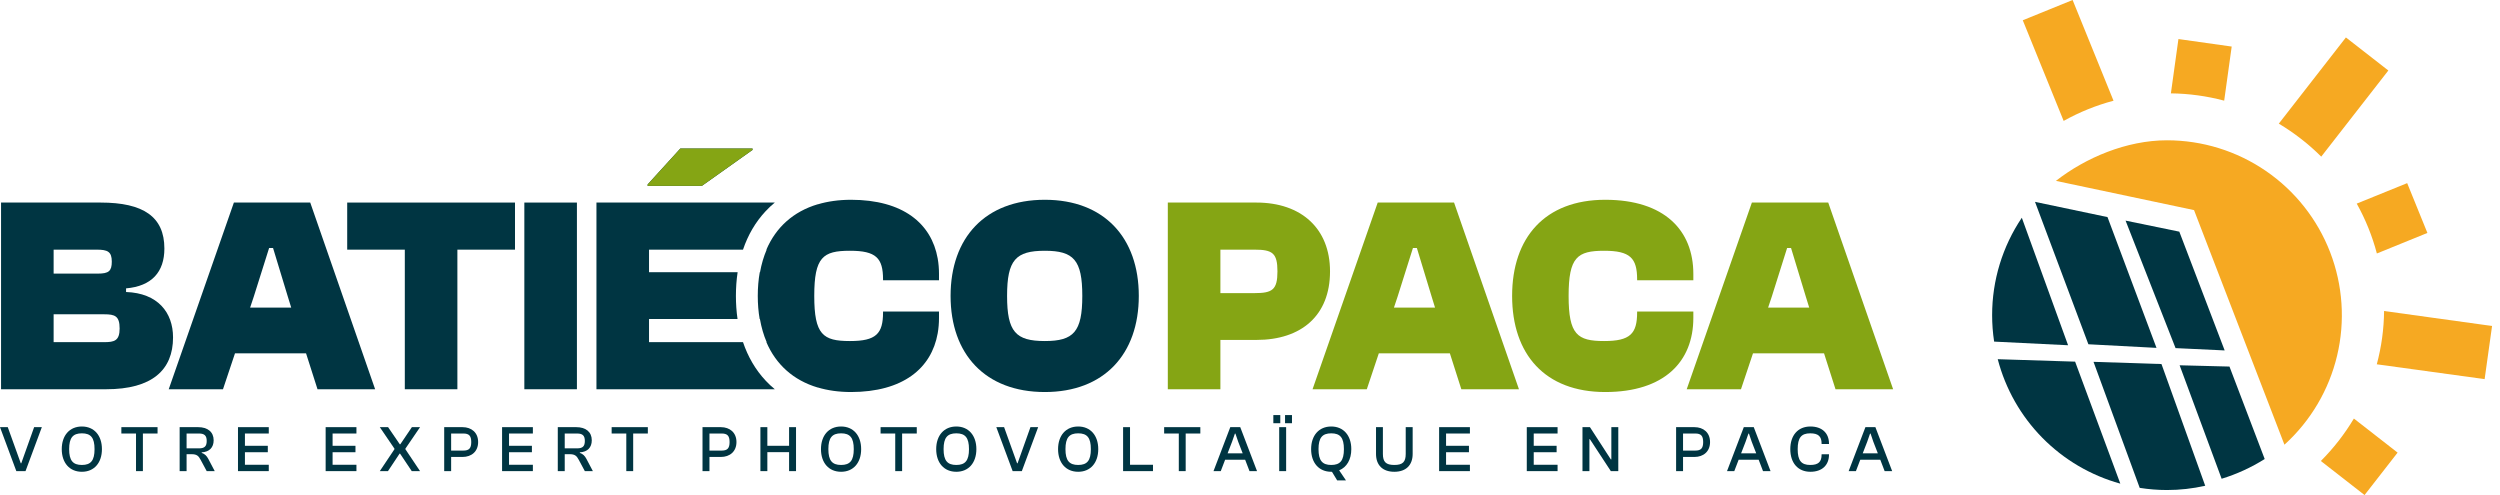
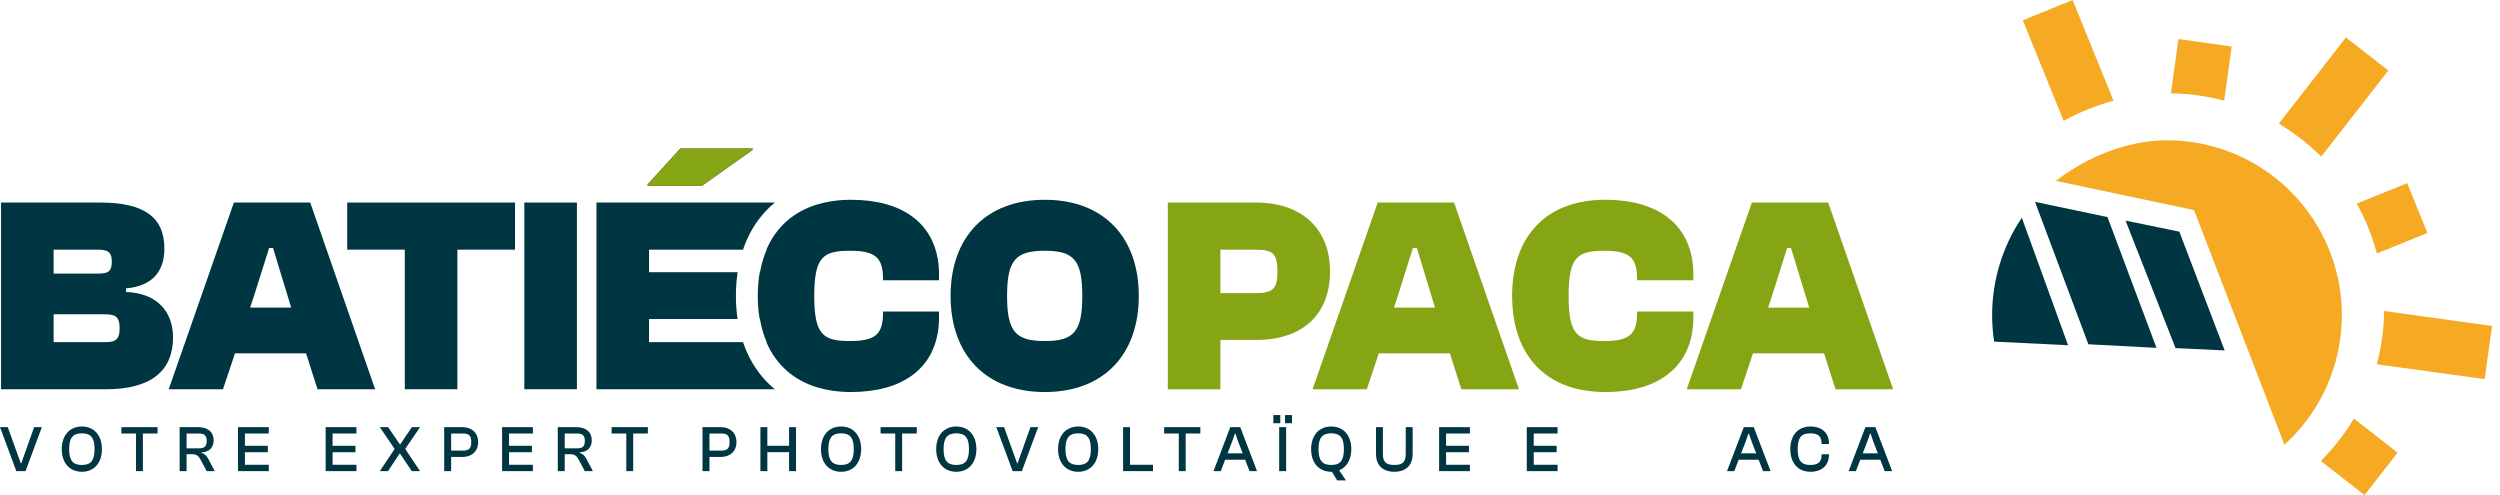
<svg xmlns="http://www.w3.org/2000/svg" width="202" height="40" viewBox="0 0 202 40" fill="none">
  <path d="M52.328 15.017H56.712L60.803 12.113V12H54.972L52.328 14.904V15.017Z" fill="#003542" />
  <path d="M48.193 31.451H62.604C62.347 31.239 62.103 31.011 61.873 30.765C61.037 29.875 60.431 28.818 60.035 27.646H52.441V25.777H59.593C59.505 25.173 59.462 24.548 59.462 23.909C59.462 23.254 59.507 22.614 59.6 21.995H52.441V20.172H60.035C60.431 19 61.037 17.943 61.873 17.053C62.103 16.807 62.347 16.579 62.604 16.367H48.193V31.451Z" fill="#003542" />
  <path d="M66.068 31.305C66.871 31.547 67.771 31.675 68.763 31.676C72.957 31.672 75.261 29.769 75.765 26.935C75.836 26.537 75.871 26.12 75.871 25.687V25.17L71.35 25.17V25.237C71.35 26.971 70.785 27.556 68.684 27.556L68.662 27.556C66.493 27.556 65.792 27.038 65.792 23.909C65.792 20.78 66.493 20.262 68.662 20.262L68.684 20.262C70.785 20.262 71.35 20.847 71.35 22.581V22.648L75.871 22.648V22.131C75.871 21.698 75.836 21.281 75.765 20.883C75.261 18.049 72.958 16.146 68.764 16.142C67.772 16.143 66.872 16.271 66.068 16.513V16.507C64.092 17.096 62.694 18.377 61.924 20.172H61.946C61.706 20.732 61.527 21.341 61.41 21.995H61.389C61.282 22.597 61.228 23.236 61.228 23.909C61.228 24.565 61.279 25.189 61.381 25.777H61.402C61.519 26.449 61.7 27.074 61.946 27.646H61.924C62.694 29.441 64.092 30.722 66.068 31.311V31.305Z" fill="#003542" />
  <path fill-rule="evenodd" clip-rule="evenodd" d="M0.085 31.451V16.367H8.129C11.587 16.367 13.282 17.515 13.282 20.082C13.282 21.973 12.265 23.121 10.186 23.301V23.594C12.739 23.684 13.982 25.237 13.982 27.263C13.982 29.897 12.287 31.451 8.581 31.451H0.085ZM4.333 20.172V22.108H7.904C8.785 22.108 9.033 21.905 9.033 21.14C9.033 20.329 8.694 20.172 7.813 20.172H4.333ZM4.333 25.395V27.646H8.423C9.237 27.646 9.666 27.533 9.666 26.543C9.666 25.53 9.282 25.395 8.423 25.395H4.333Z" fill="#003542" />
  <path fill-rule="evenodd" clip-rule="evenodd" d="M18.017 31.451H13.633L18.898 16.367H25.067L30.31 31.451H25.655L24.728 28.547H18.988L18.017 31.451ZM20.502 23.977L20.209 24.855H23.53L23.259 23.977L22.062 20.037H21.745L20.502 23.977Z" fill="#003542" />
  <path d="M32.709 31.451H36.957V20.172H41.612V16.367H28.054V20.172H32.709V31.451Z" fill="#003542" />
  <path d="M46.615 31.451H42.367V16.367H46.615V31.451Z" fill="#003542" />
  <path fill-rule="evenodd" clip-rule="evenodd" d="M76.807 23.909C76.807 28.614 79.609 31.676 84.422 31.676C89.213 31.676 92.015 28.614 92.015 23.909C92.015 19.204 89.213 16.142 84.422 16.142C79.609 16.142 76.807 19.204 76.807 23.909ZM87.45 23.909C87.45 26.813 86.75 27.556 84.422 27.556C82.072 27.556 81.372 26.813 81.372 23.909C81.372 21.005 82.072 20.262 84.422 20.262C86.75 20.262 87.45 21.005 87.45 23.909Z" fill="#003542" />
  <path d="M52.329 15.017H56.713L60.803 12.113V12H54.972L52.329 14.904V15.017Z" fill="#85A514" />
  <path d="M98.608 31.451H94.359V16.367H101.523C105.138 16.367 107.466 18.461 107.466 21.928C107.466 25.507 105.138 27.466 101.523 27.466H98.608V31.451ZM101.365 20.172H98.608V23.684H101.365C102.811 23.684 103.218 23.414 103.218 21.928C103.218 20.442 102.811 20.172 101.365 20.172Z" fill="#85A514" />
  <path d="M110.438 31.451H106.054L111.319 16.367H117.488L122.731 31.451H118.076L117.149 28.547H111.409L110.438 31.451ZM112.923 23.977L112.63 24.855H115.951L115.68 23.977L114.483 20.037H114.166L112.923 23.977Z" fill="#85A514" />
  <path d="M129.704 31.676C124.823 31.676 122.179 28.614 122.179 23.909C122.179 19.204 124.823 16.142 129.704 16.142C134.495 16.142 136.822 18.619 136.822 22.131V22.648H132.28V22.581C132.28 20.847 131.715 20.262 129.614 20.262C127.444 20.262 126.744 20.78 126.744 23.909C126.744 27.038 127.444 27.556 129.614 27.556C131.715 27.556 132.28 26.971 132.28 25.237V25.17H136.822V25.688C136.822 29.199 134.495 31.676 129.704 31.676Z" fill="#85A514" />
  <path d="M140.671 31.451H136.287L141.552 16.367H147.721L152.964 31.451H148.309L147.382 28.547H141.642L140.671 31.451ZM143.157 23.977L142.863 24.855H146.185L145.913 23.977L144.716 20.037H144.399L143.157 23.977Z" fill="#85A514" />
  <path d="M2.062 38.067H1.319L0 34.514H0.628L1.678 37.431H1.719L2.758 34.514H3.381L2.062 38.067Z" fill="#003542" />
  <path d="M6.616 38.12C5.624 38.12 4.99 37.399 4.99 36.291C4.99 35.182 5.624 34.461 6.616 34.461C7.603 34.461 8.236 35.182 8.236 36.291C8.236 37.399 7.603 38.12 6.616 38.12ZM6.616 37.569C7.338 37.569 7.639 37.213 7.639 36.291C7.639 35.368 7.338 35.013 6.616 35.013C5.894 35.013 5.587 35.368 5.587 36.291C5.587 37.213 5.894 37.569 6.616 37.569Z" fill="#003542" />
  <path d="M11.546 38.067H10.99V35.028H9.806V34.514H12.73V35.028H11.546V38.067Z" fill="#003542" />
  <path d="M15.076 38.067H14.515V34.514H16.011C16.78 34.514 17.263 34.901 17.263 35.575C17.263 36.163 16.91 36.519 16.297 36.55V36.593C16.552 36.678 16.702 36.837 16.832 37.081L17.351 38.067H16.702L16.209 37.15C16.048 36.842 15.902 36.699 15.487 36.699H15.076V38.067ZM15.076 35.028V36.227H16.079C16.531 36.227 16.702 36.057 16.702 35.628C16.702 35.209 16.531 35.028 16.079 35.028H15.076Z" fill="#003542" />
  <path d="M21.717 38.067H19.229V34.514H21.717V35.028H19.79V36.02H21.639V36.54H19.79V37.553H21.717V38.067Z" fill="#003542" />
  <path d="M28.8 38.067H26.312V34.514H28.8V35.028H26.873V36.02H28.722V36.54H26.873V37.553H28.8V38.067Z" fill="#003542" />
  <path d="M31.348 38.067H30.688L31.872 36.296V36.253L30.688 34.514H31.358L32.303 35.898H32.345L33.28 34.514H33.94L32.755 36.253V36.296L33.94 38.067H33.27L32.324 36.651H32.288L31.348 38.067Z" fill="#003542" />
  <path d="M36.452 38.067H35.891V34.514H37.371C38.098 34.514 38.633 34.954 38.633 35.718C38.633 36.481 38.098 36.922 37.371 36.922H36.452V38.067ZM37.438 35.028H36.452V36.407H37.438C37.895 36.407 38.077 36.227 38.077 35.718C38.077 35.209 37.895 35.028 37.438 35.028Z" fill="#003542" />
  <path d="M43.056 38.067H40.568V34.514H43.056V35.028H41.129V36.02H42.978V36.54H41.129V37.553H43.056V38.067Z" fill="#003542" />
  <path d="M45.63 38.067H45.069V34.514H46.564C47.333 34.514 47.816 34.901 47.816 35.575C47.816 36.163 47.463 36.519 46.85 36.55V36.593C47.105 36.678 47.255 36.837 47.385 37.081L47.904 38.067H47.255L46.762 37.15C46.601 36.842 46.455 36.699 46.04 36.699H45.63V38.067ZM45.63 35.028V36.227H46.632C47.084 36.227 47.255 36.057 47.255 35.628C47.255 35.209 47.084 35.028 46.632 35.028H45.63Z" fill="#003542" />
  <path d="M51.161 38.067H50.605V35.028H49.421V34.514H52.345V35.028H51.161V38.067Z" fill="#003542" />
  <path d="M57.324 38.067H56.763V34.514H58.244C58.971 34.514 59.506 34.954 59.506 35.718C59.506 36.481 58.971 36.922 58.244 36.922H57.324V38.067ZM58.311 35.028H57.324V36.407H58.311C58.768 36.407 58.95 36.227 58.95 35.718C58.95 35.209 58.768 35.028 58.311 35.028Z" fill="#003542" />
  <path d="M62.002 38.067H61.441V34.514H62.002V36.02H63.758V34.514H64.319V38.067H63.758V36.534H62.002V38.067Z" fill="#003542" />
  <path d="M67.96 38.12C66.968 38.12 66.335 37.399 66.335 36.291C66.335 35.182 66.968 34.461 67.96 34.461C68.947 34.461 69.581 35.182 69.581 36.291C69.581 37.399 68.947 38.12 67.96 38.12ZM67.96 37.569C68.682 37.569 68.984 37.213 68.984 36.291C68.984 35.368 68.682 35.013 67.96 35.013C67.239 35.013 66.932 35.368 66.932 36.291C66.932 37.213 67.239 37.569 67.96 37.569Z" fill="#003542" />
  <path d="M72.891 38.067H72.335V35.028H71.151V34.514H74.075V35.028H72.891V38.067Z" fill="#003542" />
  <path d="M77.27 38.12C76.278 38.12 75.645 37.399 75.645 36.291C75.645 35.182 76.278 34.461 77.27 34.461C78.257 34.461 78.891 35.182 78.891 36.291C78.891 37.399 78.257 38.12 77.27 38.12ZM77.27 37.569C77.992 37.569 78.294 37.213 78.294 36.291C78.294 35.368 77.992 35.013 77.27 35.013C76.548 35.013 76.242 35.368 76.242 36.291C76.242 37.213 76.548 37.569 77.27 37.569Z" fill="#003542" />
  <path d="M82.564 38.067H81.822L80.502 34.514H81.131L82.18 37.431H82.221L83.26 34.514H83.883L82.564 38.067Z" fill="#003542" />
  <path d="M87.118 38.12C86.126 38.12 85.492 37.399 85.492 36.291C85.492 35.182 86.126 34.461 87.118 34.461C88.105 34.461 88.739 35.182 88.739 36.291C88.739 37.399 88.105 38.12 87.118 38.12ZM87.118 37.569C87.84 37.569 88.141 37.213 88.141 36.291C88.141 35.368 87.84 35.013 87.118 35.013C86.396 35.013 86.09 35.368 86.09 36.291C86.09 37.213 86.396 37.569 87.118 37.569Z" fill="#003542" />
  <path d="M93.161 38.067H90.746V34.514H91.306V37.553H93.161V38.067Z" fill="#003542" />
  <path d="M95.803 38.067H95.247V35.028H94.063V34.514H96.987V35.028H95.803V38.067Z" fill="#003542" />
  <path d="M98.638 38.067H98.051L99.407 34.514H100.212L101.568 38.067H100.96L100.607 37.144H98.991L98.638 38.067ZM99.552 35.691L99.189 36.63H100.409L100.046 35.691L99.822 35.034H99.781L99.552 35.691Z" fill="#003542" />
  <path d="M104.392 34.196H103.831V33.538H104.392V34.196ZM103.447 34.196H102.886V33.538H103.447V34.196ZM103.92 38.067H103.359V34.514H103.92V38.067Z" fill="#003542" />
  <path d="M107.565 38.12C106.573 38.12 105.939 37.399 105.939 36.291C105.939 35.182 106.573 34.461 107.565 34.461C108.552 34.461 109.185 35.182 109.185 36.291C109.185 37.134 108.817 37.754 108.204 38.003L108.754 38.815H108.043L107.622 38.12C107.601 38.12 107.586 38.12 107.565 38.12ZM107.565 37.569C108.287 37.569 108.588 37.213 108.588 36.291C108.588 35.368 108.287 35.013 107.565 35.013C106.843 35.013 106.536 35.368 106.536 36.291C106.536 37.213 106.843 37.569 107.565 37.569Z" fill="#003542" />
  <path d="M112.662 38.12C111.717 38.12 111.182 37.584 111.182 36.678V34.514H111.738V36.678C111.738 37.319 111.977 37.569 112.662 37.569C113.343 37.569 113.582 37.319 113.582 36.678V34.514H114.143V36.678C114.143 37.584 113.602 38.12 112.662 38.12Z" fill="#003542" />
  <path d="M118.769 38.067H116.281V34.514H118.769V35.028H116.842V36.02H118.691V36.54H116.842V37.553H118.769V38.067Z" fill="#003542" />
  <path d="M125.852 38.067H123.364V34.514H125.852V35.028H123.925V36.02H125.774V36.54H123.925V37.553H125.852V38.067Z" fill="#003542" />
-   <path d="M128.425 38.067H127.864V34.514H128.467L129.786 36.55L130.155 37.118H130.197V34.514H130.758V38.067H130.155L128.841 36.062L128.462 35.484H128.425V38.067Z" fill="#003542" />
-   <path d="M135.99 38.067H135.429V34.514H136.91C137.637 34.514 138.172 34.954 138.172 35.718C138.172 36.481 137.637 36.922 136.91 36.922H135.99V38.067ZM136.977 35.028H135.99V36.407H136.977C137.434 36.407 137.616 36.227 137.616 35.718C137.616 35.209 137.434 35.028 136.977 35.028Z" fill="#003542" />
  <path d="M140.13 38.067H139.543L140.899 34.514H141.704L143.06 38.067H142.452L142.099 37.144H140.484L140.13 38.067ZM141.045 35.691L140.681 36.63H141.902L141.538 35.691L141.315 35.034H141.273L141.045 35.691Z" fill="#003542" />
  <path d="M146.281 38.12C145.269 38.12 144.656 37.399 144.656 36.291C144.656 35.182 145.269 34.461 146.281 34.461C147.216 34.461 147.783 34.991 147.783 35.845V35.877H147.185V35.845C147.185 35.262 146.92 35.013 146.266 35.013C145.544 35.013 145.253 35.368 145.253 36.291C145.253 37.213 145.544 37.569 146.266 37.569C146.92 37.569 147.185 37.319 147.185 36.736V36.704H147.783V36.736C147.783 37.59 147.216 38.12 146.281 38.12Z" fill="#003542" />
  <path d="M149.958 38.067H149.371L150.726 34.514H151.532L152.887 38.067H152.279L151.926 37.144H150.311L149.958 38.067ZM150.872 35.691L150.508 36.63H151.729L151.365 35.691L151.142 35.034H151.1L150.872 35.691Z" fill="#003542" />
  <path d="M170.772 8.139L167.467 0L163.44 1.637L166.743 9.77C168.012 9.06 169.366 8.512 170.772 8.139Z" fill="#F6A922" />
  <path d="M192.978 5.696L189.549 3.026L184.127 9.99C184.751 10.364 185.352 10.774 185.925 11.221C186.498 11.665 187.043 12.145 187.556 12.657L192.978 5.696Z" fill="#F6A922" />
  <path d="M180.321 3.762L179.714 8.133C178.309 7.759 176.862 7.561 175.408 7.544L176.017 3.155L180.321 3.762Z" fill="#F6A922" />
  <path d="M187.524 37.248L191.056 40L193.726 36.571L190.194 33.819C189.449 35.068 188.552 36.219 187.524 37.248Z" fill="#F6A922" />
  <path d="M200.758 30.633L192.045 29.435C192.422 28.03 192.62 26.583 192.634 25.129L201.359 26.339L200.758 30.633Z" fill="#F6A922" />
  <path d="M192.051 20.481L196.134 18.821L194.5 14.797L190.424 16.451C191.133 17.721 191.68 19.075 192.051 20.481Z" fill="#F6A922" />
  <path d="M160.964 25.465C160.964 26.18 161.018 26.895 161.126 27.602L167.101 27.896L163.363 17.594C161.798 19.92 160.962 22.661 160.964 25.465Z" fill="#003542" />
-   <path d="M161.417 29.023C162.041 31.421 163.285 33.612 165.024 35.377C166.762 37.141 168.934 38.418 171.322 39.079L167.669 29.221" fill="#003542" />
  <path d="M177.277 16.976L184.583 35.932C186.697 34.016 188.181 31.504 188.84 28.728C189.499 25.952 189.302 23.041 188.275 20.379C187.248 17.717 185.439 15.428 183.086 13.814C180.733 12.2 177.947 11.336 175.093 11.336C171.82 11.336 168.514 12.746 166.118 14.615L177.277 16.976Z" fill="#F6A922" />
  <path d="M174.245 28.108L170.286 17.541L164.429 16.31L168.741 27.817L174.245 28.108Z" fill="#003542" />
-   <path d="M175.093 39.594C176.132 39.594 177.167 39.478 178.181 39.25L174.648 29.415L169.156 29.236L172.888 39.42C173.617 39.535 174.355 39.594 175.093 39.594Z" fill="#003542" />
  <path d="M175.785 28.128L179.753 28.314L176.088 18.718L171.746 17.826L175.785 28.128Z" fill="#003542" />
-   <path d="M180.141 29.618L176.114 29.515L179.508 38.684C180.733 38.308 181.903 37.772 182.987 37.088" fill="#003542" />
</svg>